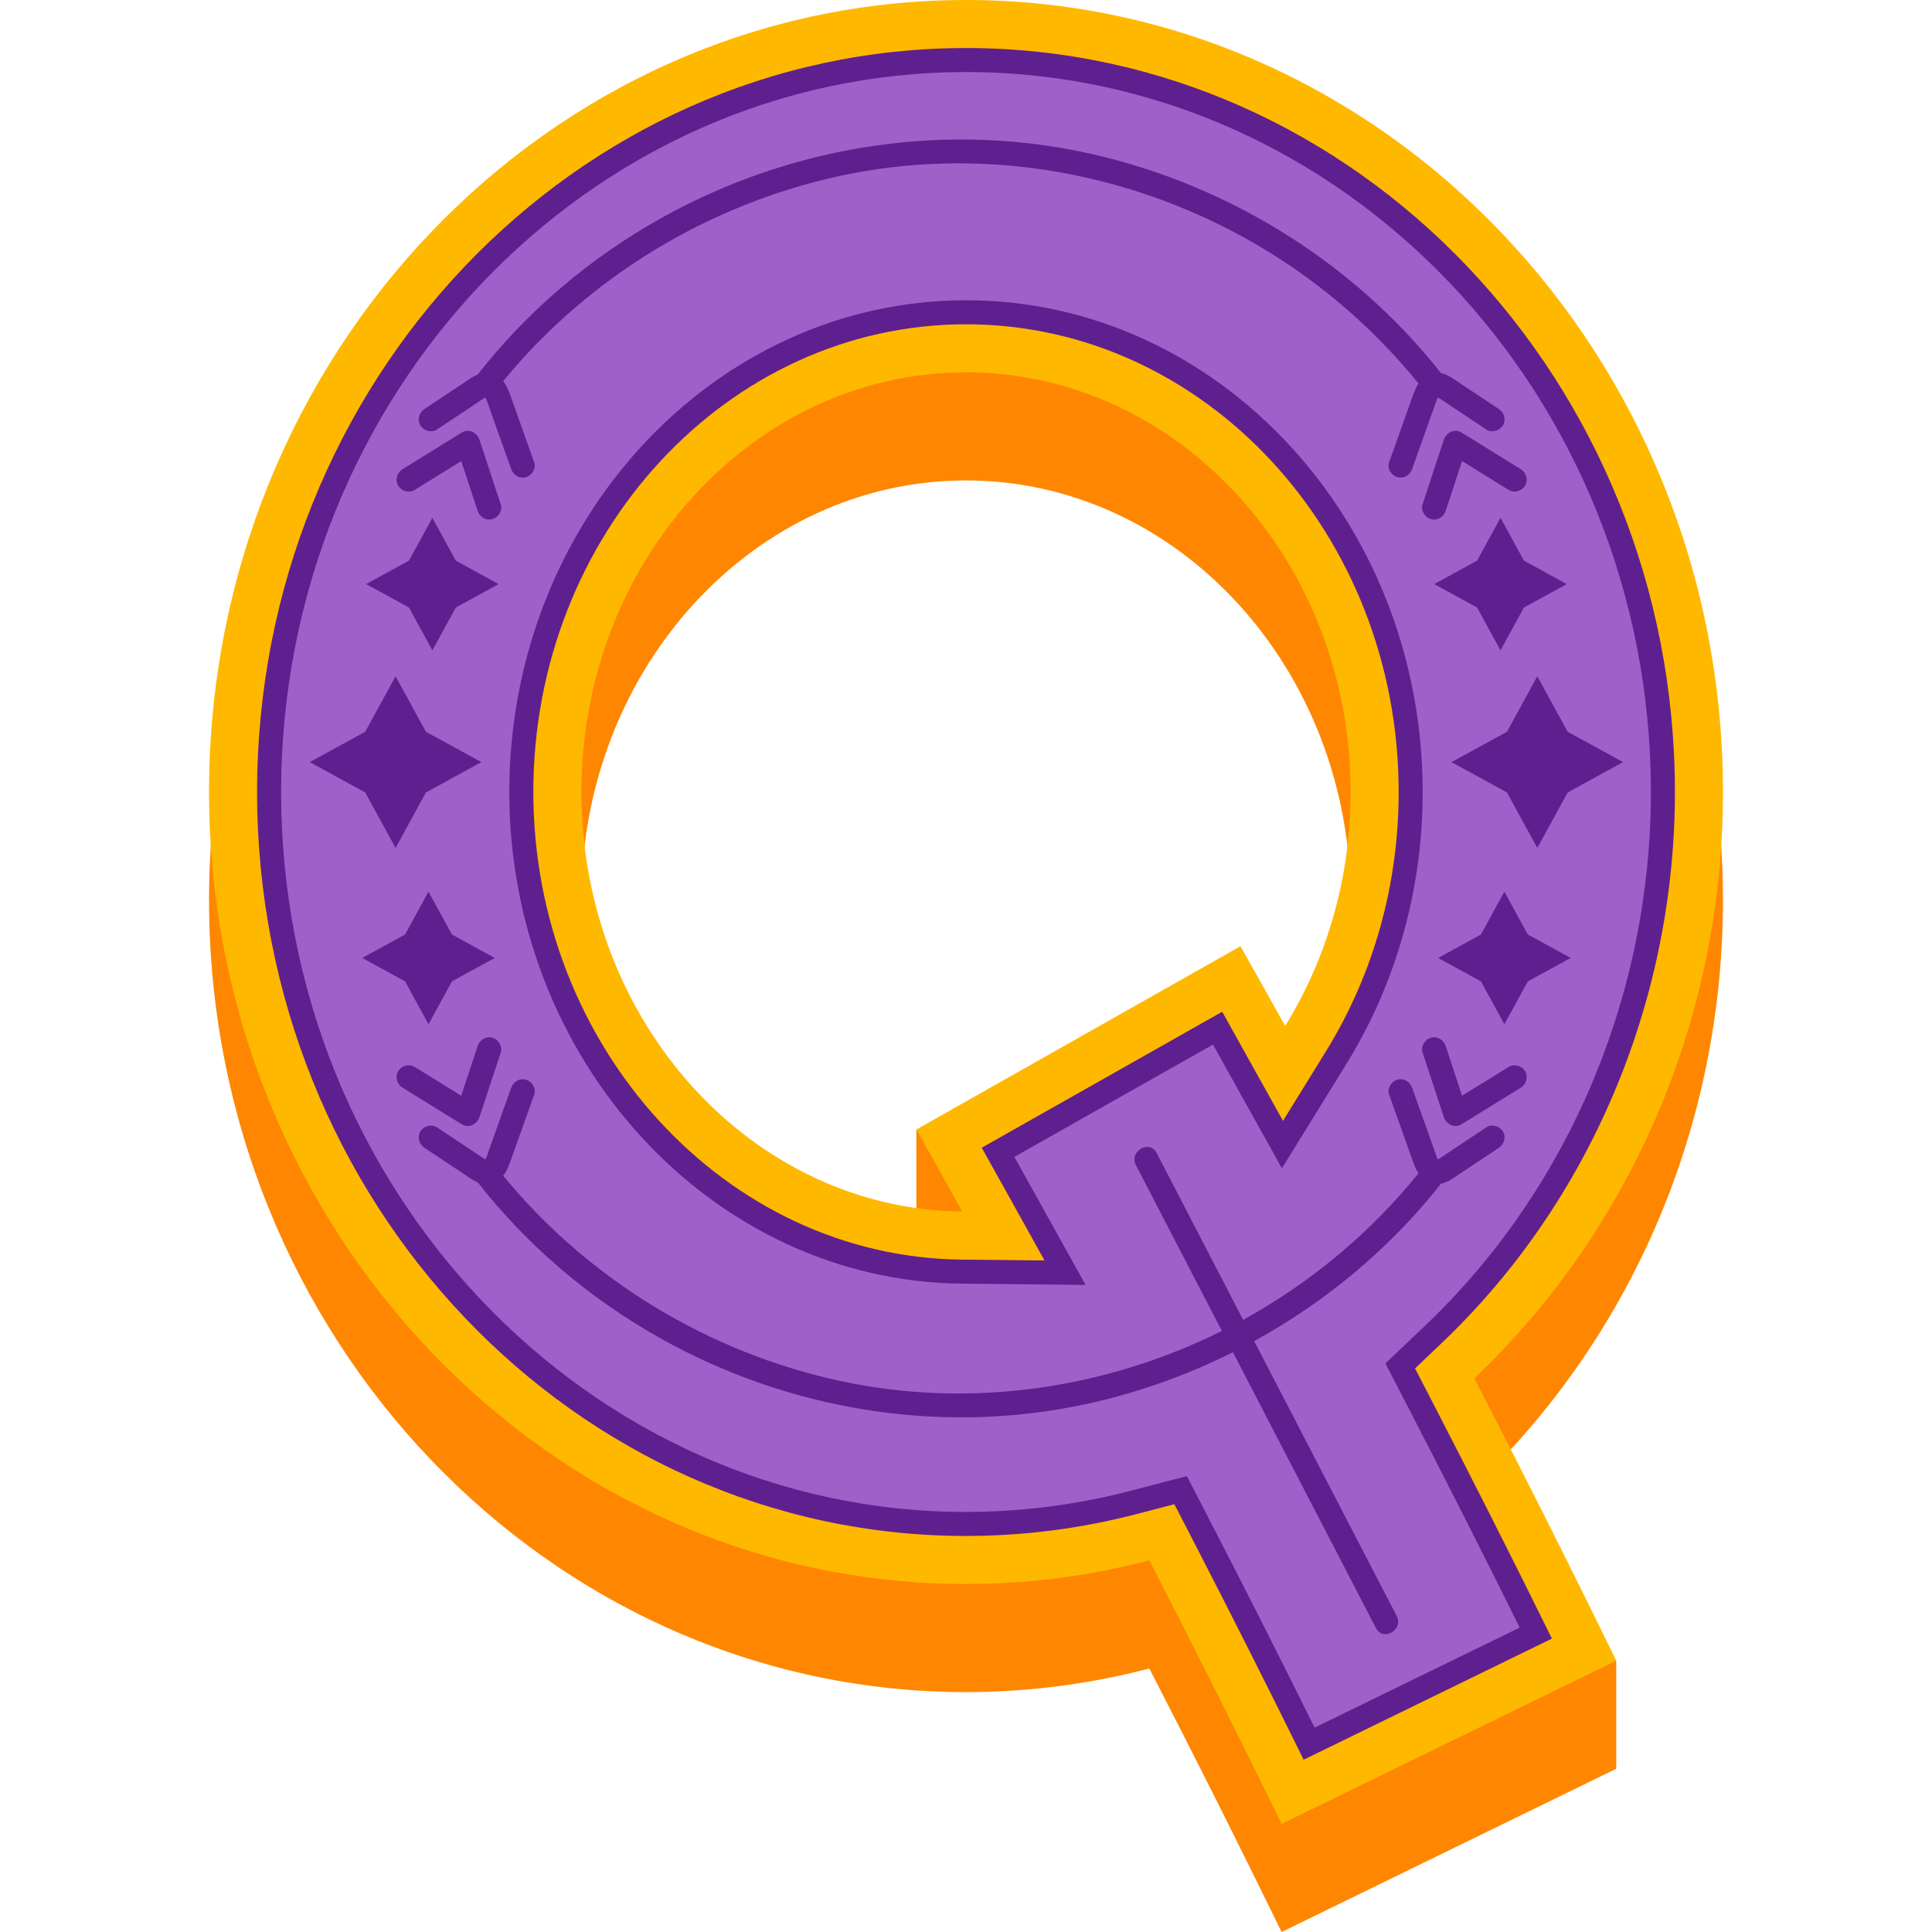
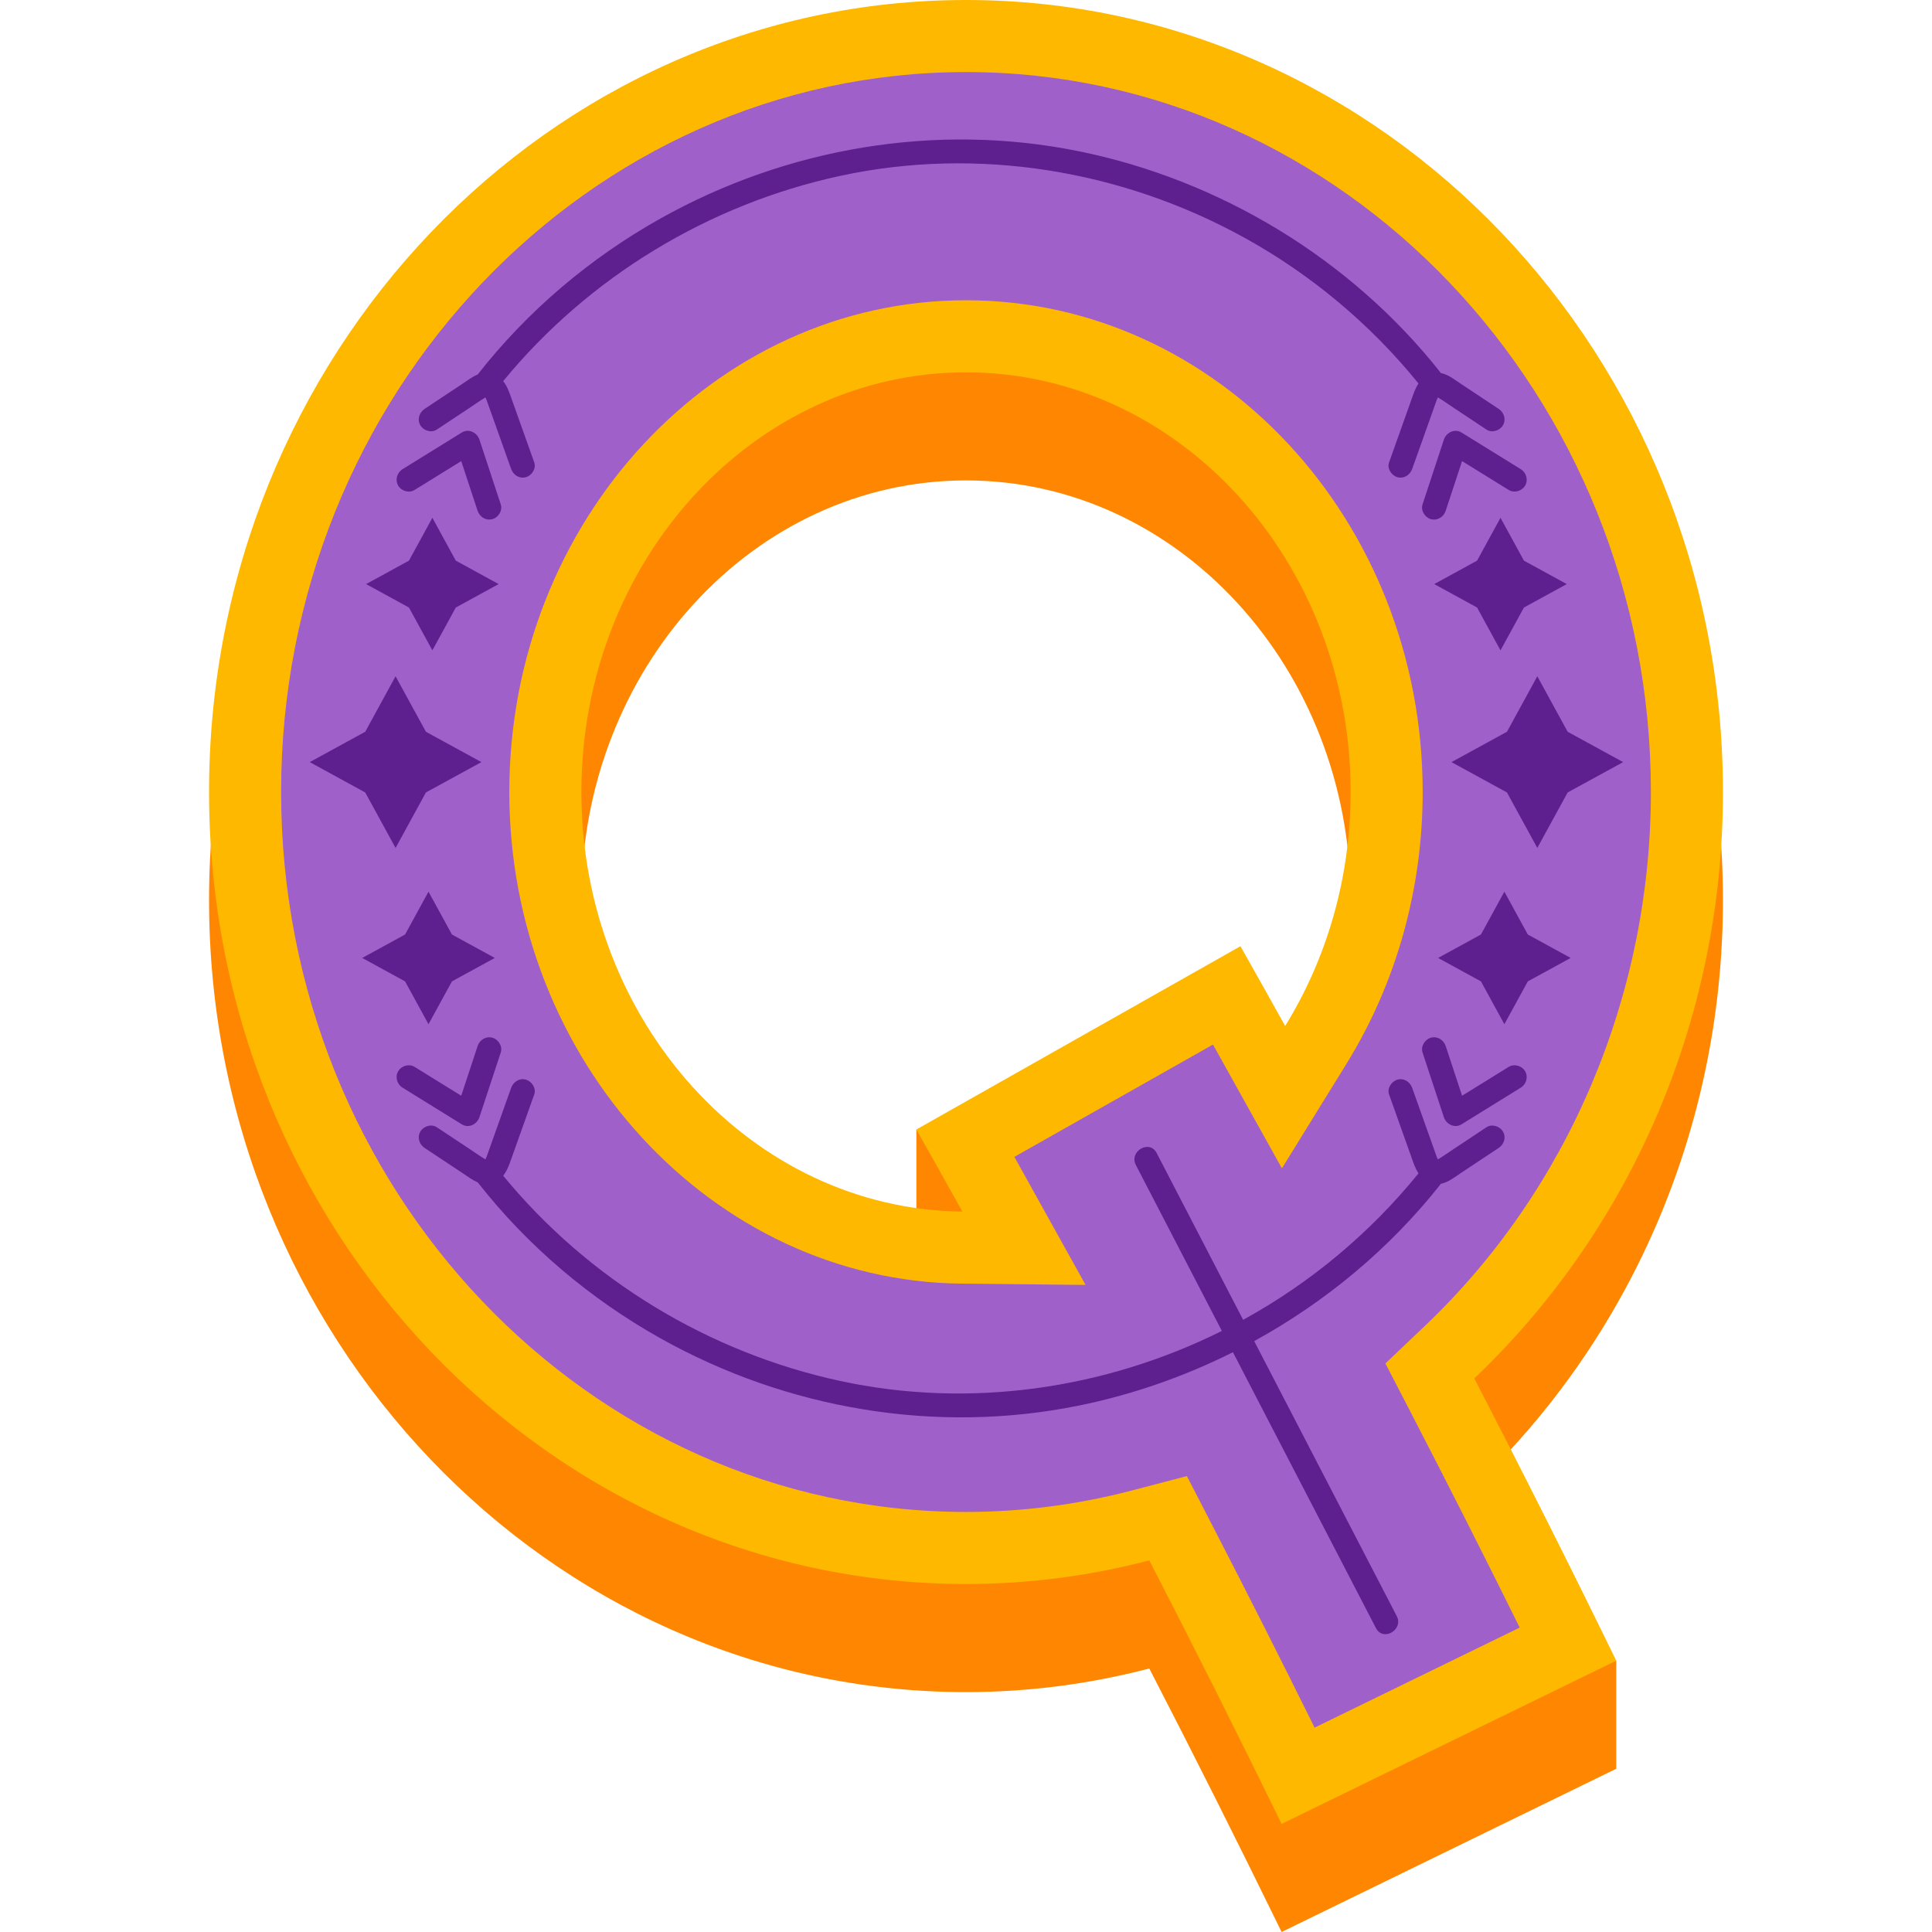
<svg xmlns="http://www.w3.org/2000/svg" version="1.1" id="Capa_1" x="0px" y="0px" viewBox="0 0 512 512" style="enable-background:new 0 0 512 512;" xml:space="preserve" width="512" height="512">
  <g>
    <path style="fill:#FF8600;" d="M390.702,393.931c40.455-38.426,65.898-93.859,65.898-155.395   c0-115.733-89.99-209.889-200.6-209.889S55.4,122.803,55.4,238.536c0,115.733,89.99,209.889,200.6,209.889   c16.749,0,33.014-2.191,48.577-6.257c11.98,23.198,23.684,46.505,35.063,69.832l88.681-43.259v-28.646l-13.502,1.391   C406.895,425.604,398.885,409.738,390.702,393.931z M340.577,300.54c-3.93-7.065-7.874-14.115-11.842-21.133l-65.353,36.955   l-20.537-17.034v36.675l3.107-2.484c3.035,5.393,6.07,10.787,9.082,16.207c-55.76-0.57-100.964-50.218-100.964-111.191   c0-61.326,45.724-111.218,101.929-111.218s101.929,49.892,101.929,111.218C357.929,261.475,351.528,282.813,340.577,300.54z" />
    <path style="fill:#FFB800;" d="M256,0C145.39,0,55.4,94.156,55.4,209.889c0,115.733,89.99,209.889,200.6,209.889   c16.749,0,33.014-2.191,48.577-6.257c11.98,23.198,23.684,46.505,35.063,69.832l88.681-43.259   c-12.191-24.995-24.756-49.964-37.618-74.811c40.455-38.426,65.898-93.859,65.898-155.395C456.6,94.156,366.61,0,256,0z    M328.735,250.761l-85.89,48.568c4.085,7.224,8.147,14.477,12.19,21.752c-55.76-0.57-100.964-50.218-100.964-111.191   c0-61.326,45.724-111.218,101.929-111.218s101.929,49.892,101.929,111.218c0,22.939-6.401,44.277-17.351,62.004   C336.648,264.829,332.704,257.779,328.735,250.761z" />
-     <path style="fill:#5E208E;" d="M345.48,466.34c-9.639-19.565-19.564-39.247-29.591-58.66l-4.672-9.052l-9.857,2.575   c-14.845,3.878-30.104,5.844-45.36,5.844c-103.592,0-187.868-88.445-187.868-197.158c0-108.713,84.277-197.158,187.868-197.158   c103.592,0,187.868,88.445,187.868,197.158c0,55.502-22.573,108.778-61.934,146.163l-6.935,6.59l4.398,8.495   c10.91,21.076,21.606,42.253,31.876,63.107L345.48,466.34z M256,85.939c-63.224,0-114.661,55.604-114.661,123.95   c0,67.69,50.946,123.281,113.567,123.923l21.898,0.224l-10.64-19.141c-1.992-3.585-3.991-7.165-5.993-10.738l63.724-36.034   c1.855,3.317,16.11,28.919,16.11,28.919l11.405-18.459c12.592-20.386,19.25-44.142,19.25-68.694   C370.661,141.543,319.224,85.939,256,85.939z" />
    <path style="fill:#9F60CA;" d="M348.383,457.84c-8.828-17.836-17.842-35.667-26.838-53.083l-7.009-13.577l-14.786,3.864   c-14.32,3.741-29.038,5.637-43.75,5.637c-100.079,0-181.502-85.588-181.502-190.792c0-105.204,81.423-190.792,181.502-190.792   s181.502,85.588,181.502,190.792c0,53.768-21.852,105.36-59.951,141.548l-10.404,9.886l6.596,12.741   c9.863,19.053,19.601,38.287,28.992,57.263L348.383,457.84z M256,79.574c-66.733,0-121.027,58.46-121.027,130.316   c0,71.164,53.771,129.612,119.867,130.289l32.846,0.336c0,0-17.895-32.195-18.868-33.934l52.637-29.762   c4.765,8.551,18.265,32.798,18.265,32.798l17.105-27.686c13.217-21.395,20.201-46.307,20.201-72.04   C377.027,138.034,322.733,79.574,256,79.574z" />
    <g>
      <polygon style="fill:#5E208E;" points="104.83,179.22 112.872,193.925 127.577,201.967 112.872,210.009 104.83,224.714     96.788,210.009 82.083,201.967 96.788,193.925   " />
      <polygon style="fill:#5E208E;" points="114.584,137.225 120.794,148.579 132.147,154.789 120.794,160.998 114.584,172.352     108.374,160.998 97.021,154.789 108.374,148.579   " />
      <polygon style="fill:#5E208E;" points="113.557,236.301 119.767,247.655 131.121,253.865 119.767,260.075 113.557,271.428     107.347,260.075 95.994,253.865 107.347,247.655   " />
    </g>
    <g>
      <polygon style="fill:#5E208E;" points="407.403,179.22 399.361,193.925 384.656,201.967 399.361,210.009 407.403,224.714     415.445,210.009 430.15,201.967 415.445,193.925   " />
      <polygon style="fill:#5E208E;" points="397.649,137.225 391.44,148.579 380.086,154.789 391.44,160.998 397.649,172.352     403.859,160.998 415.213,154.789 403.859,148.579   " />
      <polygon style="fill:#5E208E;" points="398.676,236.301 392.466,247.655 381.113,253.865 392.466,260.075 398.676,271.428     404.886,260.075 416.24,253.865 404.886,247.655   " />
    </g>
    <g>
      <path style="fill:#5E208E;" d="M132.705,133.662c-1.883-5.713-3.765-11.426-5.648-17.139c-0.624-1.894-2.85-3.032-4.676-1.902    c-5.237,3.24-10.475,6.48-15.712,9.72c-1.461,0.904-2.025,2.845-1.142,4.355c0.853,1.459,2.887,2.05,4.355,1.142    c4.116-2.546,8.233-5.093,12.349-7.639c1.445,4.385,2.89,8.771,4.335,13.156c0.538,1.632,2.199,2.695,3.916,2.223    C132.08,137.138,133.246,135.301,132.705,133.662z" />
      <path style="fill:#5E208E;" d="M376.99,133.662c1.883-5.713,3.765-11.426,5.648-17.139c0.624-1.894,2.85-3.032,4.676-1.902    c5.237,3.24,10.475,6.48,15.712,9.72c1.461,0.904,2.025,2.845,1.142,4.355c-0.853,1.459-2.887,2.05-4.355,1.142    c-4.116-2.546-8.233-5.093-12.349-7.639c-1.445,4.385-2.89,8.771-4.335,13.156c-0.538,1.632-2.199,2.695-3.915,2.223    C377.616,137.138,376.45,135.301,376.99,133.662z" />
      <path style="fill:#5E208E;" d="M397.155,108.353c-3.318-2.2-6.636-4.4-9.953-6.6c-1.675-1.111-3.372-2.513-5.391-2.895    c-0.064-0.099-0.114-0.2-0.191-0.297c-23.776-30.023-58.486-50.989-96.007-58.536c-37.677-7.579-77.08-0.876-110.56,17.869    c-18.671,10.454-35.266,24.509-48.462,41.362c-1.472,0.6-2.793,1.631-4.097,2.496c-3.318,2.2-6.636,4.4-9.953,6.6    c-1.431,0.949-2.044,2.812-1.142,4.355c0.832,1.422,2.916,2.096,4.355,1.142c2.853-1.892,5.706-3.784,8.56-5.676    c1.376-0.912,2.73-1.876,4.137-2.739c0.015-0.009,0.082-0.054,0.165-0.107c0.052,0.099,0.114,0.189,0.162,0.285    c0.038,0.087,0.125,0.276,0.157,0.36c0.13,0.35,0.251,0.703,0.377,1.054c0.296,0.831,0.592,1.661,0.887,2.492    c0.565,1.586,1.129,3.171,1.694,4.757c1.183,3.322,2.366,6.645,3.549,9.967c0.577,1.619,2.171,2.702,3.915,2.223    c1.567-0.431,2.803-2.288,2.223-3.915c-1.345-3.776-2.689-7.551-4.033-11.327l-2.017-5.663c-0.57-1.601-1.125-3.211-2.182-4.557    c22.639-27.575,54.44-46.863,89.337-54.399c36.296-7.837,74.537-1.55,106.973,16.325c17.776,9.797,33.469,22.935,46.252,38.683    c-0.781,1.211-1.258,2.582-1.745,3.947l-2.016,5.663c-1.344,3.776-2.689,7.551-4.033,11.327c-0.579,1.627,0.656,3.485,2.223,3.915    c1.745,0.479,3.339-0.604,3.915-2.223c1.183-3.322,2.366-6.645,3.549-9.967c0.565-1.586,1.129-3.172,1.694-4.757    c0.296-0.831,0.592-1.661,0.887-2.492c0.125-0.351,0.247-0.704,0.377-1.054c0.031-0.084,0.118-0.274,0.157-0.36    c0.048-0.096,0.11-0.187,0.162-0.285c0.083,0.053,0.15,0.098,0.165,0.107c1.407,0.863,2.761,1.827,4.137,2.739    c2.853,1.892,5.707,3.784,8.56,5.676c1.439,0.954,3.523,0.28,4.355-1.142C399.199,111.164,398.586,109.302,397.155,108.353z" />
    </g>
    <g>
      <path style="fill:#5E208E;" d="M132.705,278.917c-1.883,5.713-3.765,11.426-5.648,17.139c-0.624,1.894-2.85,3.032-4.676,1.902    c-5.237-3.24-10.475-6.48-15.712-9.72c-1.461-0.903-2.025-2.845-1.142-4.355c0.853-1.459,2.887-2.05,4.355-1.142    c4.116,2.546,8.233,5.093,12.349,7.639c1.445-4.385,2.89-8.771,4.335-13.156c0.538-1.632,2.199-2.695,3.916-2.223    C132.08,275.441,133.246,277.278,132.705,278.917z" />
      <path style="fill:#5E208E;" d="M376.99,278.917c1.883,5.713,3.765,11.426,5.648,17.139c0.624,1.894,2.85,3.032,4.676,1.902    c5.237-3.24,10.475-6.48,15.712-9.72c1.461-0.903,2.025-2.845,1.142-4.355c-0.853-1.459-2.887-2.05-4.355-1.142    c-4.116,2.546-8.233,5.093-12.349,7.639c-1.445-4.385-2.89-8.771-4.335-13.156c-0.538-1.632-2.199-2.695-3.915-2.223    C377.616,275.441,376.45,277.278,376.99,278.917z" />
      <path style="fill:#5E208E;" d="M398.297,299.871c-0.831-1.422-2.916-2.096-4.355-1.142c-2.853,1.892-5.707,3.784-8.56,5.676    c-1.376,0.912-2.73,1.876-4.137,2.739c-0.015,0.009-0.082,0.053-0.165,0.107c-0.052-0.099-0.114-0.189-0.162-0.285    c-0.038-0.087-0.125-0.276-0.157-0.36c-0.13-0.35-0.251-0.703-0.377-1.054c-0.296-0.831-0.592-1.661-0.887-2.492    c-0.565-1.586-1.129-3.171-1.694-4.757c-1.183-3.323-2.366-6.645-3.549-9.967c-0.576-1.619-2.171-2.702-3.915-2.223    c-1.567,0.431-2.802,2.288-2.223,3.915c1.344,3.776,2.689,7.551,4.033,11.327l2.016,5.663c0.486,1.366,0.964,2.736,1.745,3.947    c-12.783,15.748-28.476,28.887-46.252,38.683c-0.071,0.039-0.145,0.074-0.216,0.113c-7.642-14.74-15.284-29.481-22.926-44.221    c-1.886-3.638-7.382-0.423-5.497,3.213c7.596,14.651,15.192,29.303,22.789,43.955c-31.13,15.508-66.985,20.636-101.122,13.265    c-34.897-7.535-66.699-26.824-89.337-54.399c1.056-1.346,1.611-2.955,2.182-4.557l2.017-5.663    c1.344-3.776,2.688-7.551,4.033-11.327c0.579-1.627-0.657-3.485-2.223-3.915c-1.744-0.479-3.339,0.604-3.915,2.223    c-1.183,3.322-2.366,6.645-3.549,9.967c-0.565,1.586-1.129,3.171-1.694,4.757c-0.296,0.831-0.592,1.661-0.887,2.492    c-0.125,0.351-0.247,0.704-0.377,1.054c-0.031,0.084-0.118,0.273-0.157,0.36c-0.048,0.096-0.11,0.187-0.162,0.285    c-0.083-0.053-0.15-0.098-0.165-0.107c-1.407-0.864-2.761-1.827-4.137-2.739c-2.854-1.892-5.707-3.784-8.56-5.676    c-1.439-0.954-3.523-0.28-4.355,1.142c-0.902,1.543-0.289,3.406,1.142,4.355c3.318,2.2,6.636,4.4,9.953,6.6    c1.304,0.865,2.625,1.896,4.097,2.496c13.195,16.853,29.79,30.908,48.462,41.362c33.48,18.745,72.883,25.448,110.56,17.869    c14.265-2.87,28.118-7.688,41.124-14.197c12.638,24.375,25.275,48.751,37.913,73.126c1.886,3.638,7.381,0.423,5.497-3.213    c-12.592-24.287-25.183-48.574-37.775-72.861c18.925-10.391,35.83-24.447,49.249-41.392c0.077-0.097,0.127-0.198,0.191-0.297    c2.019-0.381,3.716-1.783,5.391-2.895c3.318-2.2,6.636-4.4,9.953-6.6C398.586,303.277,399.199,301.414,398.297,299.871z" />
    </g>
  </g>
</svg>